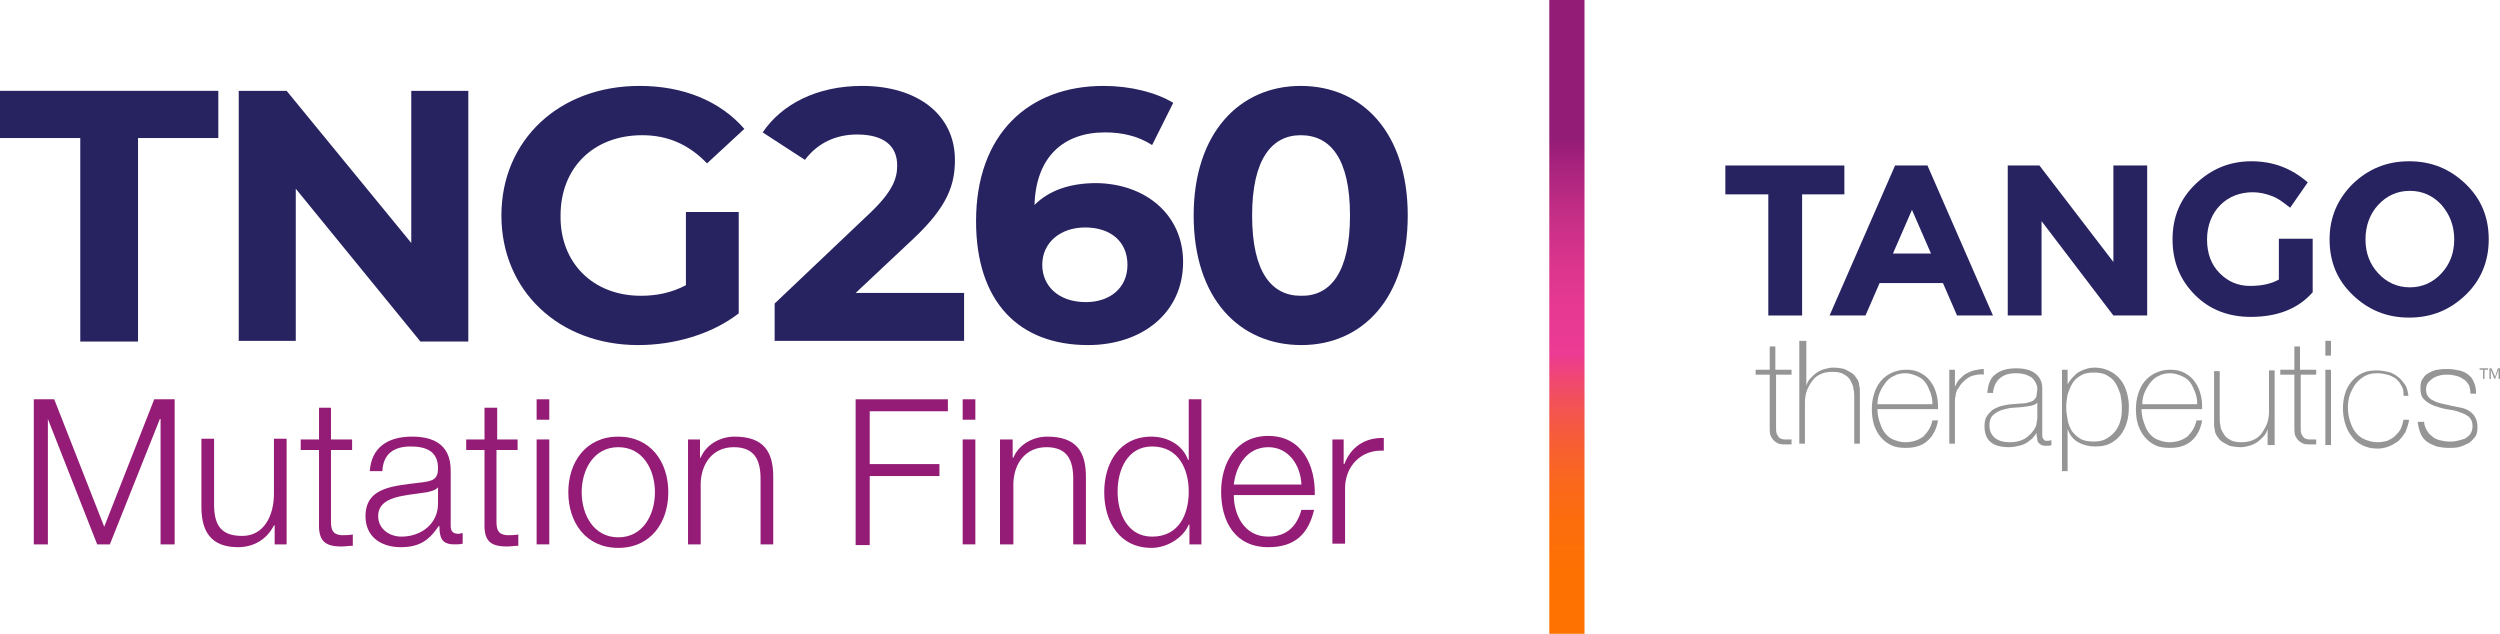
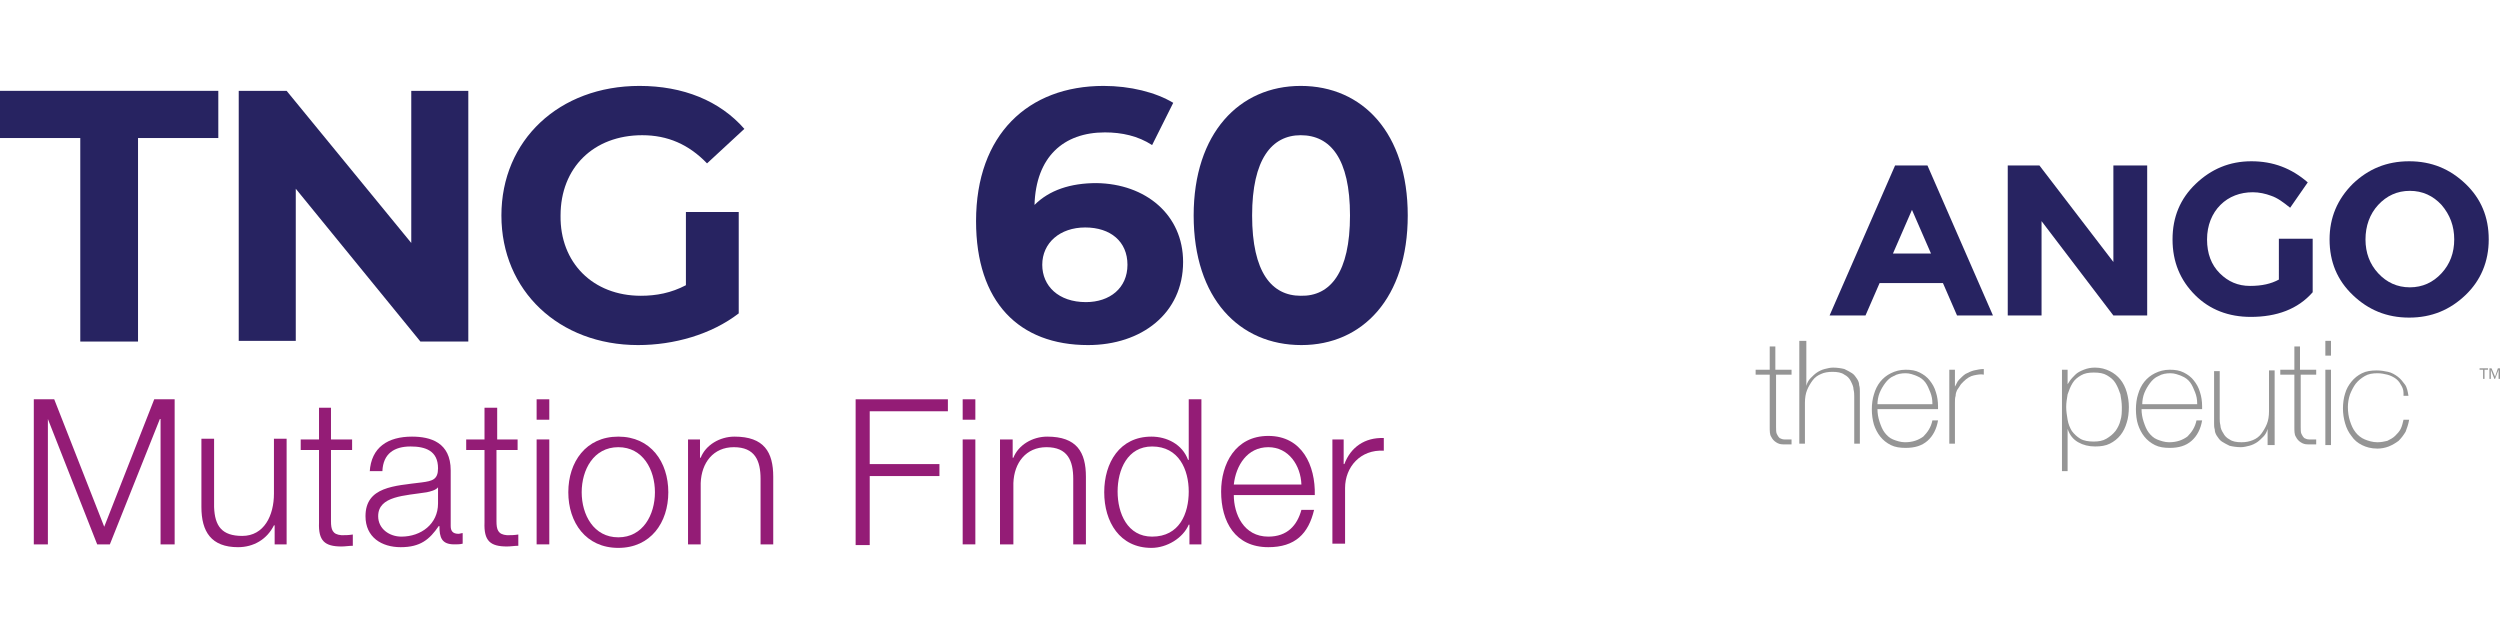
<svg xmlns="http://www.w3.org/2000/svg" version="1.1" id="Layer_1" x="0px" y="0px" viewBox="0 0 355 90" style="enable-background:new 0 0 355 90;" xml:space="preserve">
  <style type="text/css">
	.st0{fill:#272361;}
	.st1{fill:#941C76;}
	.st2{fill:url(#SVGID_1_);}
	.st3{fill:#959595;}
</style>
  <g>
    <g>
      <path class="st0" d="M11.4,19.6H0v-6.7h31v6.7H19.6v28.9h-8.2V19.6z" />
      <path class="st0" d="M66.5,12.9v35.6h-6.8L42,26.8v21.6h-8.1V12.9h6.8l17.7,21.6V12.9H66.5z" />
      <path class="st0" d="M97.4,30.1h7.5v14.4C101,47.5,95.7,49,90.6,49c-11.2,0-19.4-7.7-19.4-18.4s8.2-18.4,19.6-18.4    c6.2,0,11.4,2.1,14.9,6.1l-5.3,4.9c-2.6-2.7-5.6-4-9.2-4c-6.9,0-11.6,4.6-11.6,11.4C79.5,37.3,84.2,42,91,42    c2.2,0,4.3-0.4,6.4-1.5V30.1z" />
-       <path class="st0" d="M136.9,41.7v6.7H110v-5.3l13.7-13c3.1-3,3.7-4.8,3.7-6.6c0-2.8-1.9-4.4-5.7-4.4c-3,0-5.6,1.2-7.4,3.6l-6-3.9    c2.7-4,7.7-6.6,14.1-6.6c7.9,0,13.2,4.1,13.2,10.5c0,3.5-1,6.6-5.9,11.2l-8.2,7.7H136.9z" />
      <path class="st0" d="M168,37.2c0,7.3-5.9,11.8-13.5,11.8c-9.8,0-15.9-6.1-15.9-17.6c0-12.3,7.4-19.2,18.1-19.2    c3.8,0,7.4,0.9,9.9,2.4l-3,6c-2-1.3-4.3-1.8-6.7-1.8c-5.9,0-9.8,3.5-10,10.3c2.1-2.1,5.1-3.1,8.8-3.1    C162.7,26.1,168,30.5,168,37.2z M160.1,37.6c0-3.3-2.4-5.3-6-5.3c-3.6,0-6.1,2.2-6.1,5.3c0,3,2.3,5.3,6.2,5.3    C157.6,42.9,160.1,40.9,160.1,37.6z" />
      <path class="st0" d="M169.5,30.6c0-11.7,6.5-18.4,15.2-18.4c8.8,0,15.2,6.7,15.2,18.4S193.5,49,184.8,49    C176,49,169.5,42.4,169.5,30.6z M191.7,30.6c0-8.1-2.8-11.4-7-11.4c-4.1,0-6.9,3.4-6.9,11.4c0,8.1,2.8,11.4,6.9,11.4    C188.9,42.1,191.7,38.7,191.7,30.6z" />
    </g>
    <g>
      <path class="st1" d="M4.8,56.7h2.9l7.1,18.1l7.1-18.1h2.9v20.6h-2V59.5h-0.1l-7.1,17.8h-1.8L6.8,59.5H6.8v17.8h-2V56.7z" />
      <path class="st1" d="M40.7,77.3H39v-2.7h-0.1c-1,2-2.9,3.1-5.1,3.1c-3.8,0-5.2-2.2-5.2-5.7v-9.7h1.8v9.7c0.1,2.7,1.1,4.1,4,4.1    c3.1,0,4.5-2.9,4.5-6v-7.8h1.8V77.3z" />
      <path class="st1" d="M47,62.4h3v1.5h-3V74c0,1.2,0.2,1.9,1.5,2c0.5,0,1,0,1.6-0.1v1.6c-0.5,0-1.1,0.1-1.6,0.1    c-2.4,0-3.3-0.8-3.2-3.4V63.9h-2.6v-1.5h2.6v-4.5H47V62.4z" />
      <path class="st1" d="M52.5,67c0.2-3.5,2.6-5,6-5c2.6,0,5.5,0.8,5.5,4.8v7.9c0,0.7,0.3,1.1,1.1,1.1c0.2,0,0.4-0.1,0.6-0.1v1.5    c-0.4,0.1-0.7,0.1-1.2,0.1c-1.8,0-2.1-1-2.1-2.6h-0.1c-1.3,1.9-2.6,3-5.4,3c-2.7,0-5-1.4-5-4.4c0-4.2,4.1-4.3,8-4.8    c1.5-0.2,2.3-0.4,2.3-2c0-2.5-1.8-3.1-3.9-3.1c-2.3,0-3.9,1-4,3.5H52.5z M62.2,69.2L62.2,69.2c-0.3,0.4-1.1,0.6-1.6,0.7    c-3.1,0.5-6.9,0.5-6.9,3.4c0,1.8,1.6,2.9,3.3,2.9c2.8,0,5.2-1.8,5.2-4.7V69.2z" />
      <path class="st1" d="M70.5,62.4h3v1.5h-3V74c0,1.2,0.2,1.9,1.5,2c0.5,0,1,0,1.6-0.1v1.6c-0.5,0-1.1,0.1-1.6,0.1    c-2.4,0-3.3-0.8-3.2-3.4V63.9h-2.6v-1.5h2.6v-4.5h1.8V62.4z" />
      <path class="st1" d="M76.2,56.7H78v2.9h-1.8V56.7z M76.2,62.4H78v14.9h-1.8V62.4z" />
      <path class="st1" d="M94.9,69.9c0,4.3-2.5,7.9-7.1,7.9c-4.6,0-7.1-3.6-7.1-7.9s2.5-7.9,7.1-7.9C92.4,62,94.9,65.6,94.9,69.9z     M82.6,69.9c0,3.2,1.7,6.4,5.2,6.4c3.5,0,5.2-3.2,5.2-6.4c0-3.2-1.7-6.4-5.2-6.4C84.3,63.5,82.6,66.7,82.6,69.9z" />
      <path class="st1" d="M97.6,62.4h1.8V65h0.1c0.7-1.8,2.7-3,4.8-3c4.2,0,5.5,2.2,5.5,5.7v9.6h-1.8V68c0-2.6-0.8-4.5-3.8-4.5    c-2.9,0-4.6,2.2-4.7,5.1v8.7h-1.8V62.4z" />
      <path class="st1" d="M121.5,56.7h13.1v1.7h-11.1v7.5h9.9v1.7h-9.9v9.8h-2V56.7z" />
      <path class="st1" d="M136.7,56.7h1.8v2.9h-1.8V56.7z M136.7,62.4h1.8v14.9h-1.8V62.4z" />
      <path class="st1" d="M142,62.4h1.8V65h0.1c0.7-1.8,2.7-3,4.8-3c4.2,0,5.5,2.2,5.5,5.7v9.6h-1.8V68c0-2.6-0.8-4.5-3.8-4.5    c-2.9,0-4.6,2.2-4.7,5.1v8.7H142V62.4z" />
      <path class="st1" d="M170.6,77.3h-1.7v-2.8h-0.1c-0.8,1.9-3.1,3.3-5.3,3.3c-4.5,0-6.7-3.7-6.7-7.9c0-4.2,2.2-7.9,6.7-7.9    c2.2,0,4.4,1.1,5.2,3.3h0.1v-8.6h1.8V77.3z M163.6,76.2c3.9,0,5.2-3.3,5.2-6.4c0-3.1-1.4-6.4-5.2-6.4c-3.5,0-4.9,3.3-4.9,6.4    C158.7,72.9,160.1,76.2,163.6,76.2z" />
      <path class="st1" d="M175.2,70.3c0,2.7,1.4,5.9,4.9,5.9c2.7,0,4.1-1.6,4.7-3.8h1.8c-0.8,3.4-2.7,5.3-6.5,5.3    c-4.7,0-6.7-3.6-6.7-7.9c0-3.9,2-7.9,6.7-7.9c4.8,0,6.7,4.2,6.6,8.4H175.2z M184.8,68.8c-0.1-2.7-1.8-5.3-4.7-5.3    c-3,0-4.6,2.6-4.9,5.3H184.8z" />
      <path class="st1" d="M189.1,62.4h1.7v3.5h0.1c0.9-2.4,2.9-3.8,5.6-3.7V64c-3.3-0.2-5.5,2.3-5.5,5.3v7.9h-1.8V62.4z" />
    </g>
  </g>
  <linearGradient id="SVGID_1_" gradientUnits="userSpaceOnUse" x1="222.5" y1="90" x2="222.5" y2="-9.094947e-13">
    <stop offset="0" style="stop-color:#FD7200" />
    <stop offset="0.102" style="stop-color:#FD7103" />
    <stop offset="0.175" style="stop-color:#FC6D0C" />
    <stop offset="0.238" style="stop-color:#FA681C" />
    <stop offset="0.296" style="stop-color:#F75F32" />
    <stop offset="0.35" style="stop-color:#F3554E" />
    <stop offset="0.401" style="stop-color:#EF4871" />
    <stop offset="0.442" style="stop-color:#EB3B93" />
    <stop offset="0.512" style="stop-color:#E73992" />
    <stop offset="0.585" style="stop-color:#DA358D" />
    <stop offset="0.661" style="stop-color:#C52E86" />
    <stop offset="0.737" style="stop-color:#A8237D" />
    <stop offset="0.781" style="stop-color:#931C76" />
    <stop offset="1" style="stop-color:#931C76" />
  </linearGradient>
-   <rect x="220" class="st2" width="5" height="90" />
  <g>
    <g>
-       <polygon class="st0" points="255.9,27.6 255.9,44.8 251.1,44.8 251.1,27.6 245,27.6 245,23.5 261.9,23.5 261.9,27.6   " />
      <path class="st0" d="M277.9,44.8l-2-4.6h-9l-2,4.6h-5.1l9.3-21.3h4.6l9.3,21.3H277.9z M271.5,29.8l-2.7,6.2h5.4L271.5,29.8z" />
      <polygon class="st0" points="300.1,23.5 304.9,23.5 304.9,44.8 300.1,44.8 289.9,31.4 289.9,44.8 285.1,44.8 285.1,23.5     289.6,23.5 300.1,37.2   " />
      <path class="st0" d="M323.6,33.9h4.8v7.6c-2.1,2.4-5.1,3.5-8.8,3.5c-3.1,0-5.8-1-7.9-3.1c-2.1-2.1-3.2-4.7-3.2-7.9    c0-3.2,1.1-5.8,3.3-7.9c2.2-2.1,4.8-3.2,7.9-3.2c3.1,0,5.7,1,8,3l-2.5,3.6c-1-0.8-1.8-1.4-2.7-1.7c-0.8-0.3-1.7-0.5-2.6-0.5    c-1.8,0-3.4,0.6-4.6,1.8c-1.2,1.2-1.9,2.9-1.9,4.9c0,2,0.6,3.6,1.8,4.8c1.2,1.2,2.6,1.8,4.3,1.8s3-0.3,4.1-0.9V33.9z" />
      <path class="st0" d="M350.1,41.9c-2.2,2.1-4.8,3.2-8,3.2c-3.2,0-5.8-1.1-8-3.2c-2.2-2.1-3.3-4.7-3.3-7.9c0-3.1,1.1-5.7,3.3-7.9    c2.2-2.1,4.8-3.2,8-3.2c3.2,0,5.8,1.1,8,3.2c2.2,2.1,3.3,4.7,3.3,7.9C353.4,37.1,352.3,39.8,350.1,41.9 M348.5,34    c0-1.9-0.6-3.5-1.8-4.9c-1.2-1.3-2.7-2-4.5-2c-1.8,0-3.3,0.7-4.5,2c-1.2,1.3-1.8,3-1.8,4.9c0,1.9,0.6,3.5,1.8,4.8    c1.2,1.3,2.7,2,4.5,2c1.8,0,3.3-0.7,4.5-2C347.9,37.5,348.5,35.9,348.5,34" />
    </g>
    <g>
      <path class="st3" d="M254.5,53.2h-2.3v7.4c0,0.4,0,0.8,0.1,1c0.1,0.2,0.2,0.4,0.4,0.6c0.2,0.1,0.4,0.2,0.7,0.2c0.3,0,0.6,0,1,0    v0.7c-0.4,0-0.8,0-1.2,0c-0.4,0-0.7-0.1-1-0.3c-0.3-0.2-0.5-0.4-0.7-0.8c-0.2-0.3-0.2-0.8-0.2-1.4v-7.4h-2v-0.7h2v-3.3h0.8v3.3    h2.3V53.2z" />
      <path class="st3" d="M256.5,48.4v6.4h0c0.1-0.4,0.3-0.8,0.6-1.1c0.3-0.3,0.6-0.6,0.9-0.8c0.3-0.2,0.7-0.4,1.1-0.5    c0.4-0.1,0.8-0.2,1.2-0.2c0.6,0,1.2,0.1,1.6,0.2c0.4,0.2,0.8,0.4,1.1,0.6c0.3,0.2,0.5,0.5,0.7,0.8c0.2,0.3,0.3,0.6,0.3,0.9    c0.1,0.3,0.1,0.6,0.1,0.9c0,0.3,0,0.6,0,0.8v6.6h-0.8v-6.7c0-0.3,0-0.6-0.1-1c0-0.4-0.2-0.8-0.4-1.2c-0.2-0.4-0.5-0.7-0.9-0.9    c-0.4-0.3-1-0.4-1.7-0.4c-0.6,0-1.2,0.1-1.6,0.3c-0.5,0.2-0.9,0.5-1.2,0.9c-0.3,0.4-0.6,0.9-0.8,1.4c-0.2,0.5-0.3,1.1-0.3,1.8v5.8    h-0.8V48.4H256.5z" />
      <path class="st3" d="M266.6,58v0.1c0,0.6,0.1,1.2,0.3,1.8c0.2,0.6,0.4,1.1,0.7,1.5c0.3,0.4,0.7,0.8,1.2,1c0.5,0.2,1.1,0.4,1.7,0.4    c1.1,0,1.9-0.3,2.6-0.8c0.6-0.6,1.1-1.3,1.3-2.3h0.8c-0.2,1.2-0.7,2.2-1.5,2.9c-0.8,0.7-1.8,1-3.1,1c-0.8,0-1.5-0.1-2.1-0.4    c-0.6-0.3-1.1-0.7-1.5-1.2c-0.4-0.5-0.7-1.1-0.9-1.7c-0.2-0.7-0.3-1.4-0.3-2.2c0-0.7,0.1-1.5,0.3-2.1c0.2-0.7,0.5-1.3,0.9-1.8    c0.4-0.5,0.9-0.9,1.5-1.2c0.6-0.3,1.3-0.5,2.1-0.5c0.8,0,1.4,0.1,2,0.4c0.6,0.3,1.1,0.7,1.4,1.1c0.4,0.5,0.7,1,0.9,1.7    c0.2,0.6,0.3,1.3,0.3,2c0,0.1,0,0.1,0,0.2c0,0.1,0,0.2,0,0.2H266.6z M274.4,57.3c0-0.6-0.1-1.1-0.3-1.6c-0.2-0.5-0.4-1-0.7-1.4    c-0.3-0.4-0.7-0.7-1.2-0.9c-0.5-0.2-1-0.4-1.6-0.4c-0.6,0-1.2,0.1-1.7,0.4c-0.5,0.2-0.9,0.6-1.2,1c-0.3,0.4-0.6,0.9-0.8,1.4    c-0.2,0.5-0.3,1.1-0.3,1.6H274.4z" />
      <path class="st3" d="M277.6,54.9L277.6,54.9c0.2-0.3,0.3-0.7,0.6-1c0.3-0.3,0.6-0.6,0.9-0.8c0.4-0.2,0.8-0.4,1.2-0.5    c0.5-0.1,0.9-0.2,1.4-0.2v0.8c-0.4-0.1-0.9,0-1.4,0.1c-0.5,0.1-1,0.4-1.5,0.9c-0.2,0.2-0.4,0.4-0.5,0.6c-0.1,0.2-0.3,0.4-0.4,0.6    s-0.2,0.5-0.2,0.8c-0.1,0.3-0.1,0.6-0.1,1v5.8h-0.8V52.5h0.8V54.9z" />
-       <path class="st3" d="M289.4,61.1L289.4,61.1c-0.2,0.3-0.3,0.6-0.6,0.9c-0.2,0.3-0.5,0.5-0.9,0.8c-0.3,0.2-0.7,0.4-1.2,0.5    c-0.4,0.1-0.9,0.2-1.4,0.2c-1.1,0-2-0.2-2.6-0.7c-0.6-0.5-0.9-1.2-0.9-2.3c0-0.6,0.1-1.1,0.4-1.5c0.3-0.4,0.6-0.7,0.9-0.9    c0.4-0.2,0.8-0.4,1.3-0.5c0.5-0.1,0.9-0.2,1.3-0.2l1.2-0.1c0.6,0,1-0.1,1.3-0.2c0.3-0.1,0.6-0.2,0.7-0.4c0.2-0.2,0.3-0.4,0.3-0.6    c0-0.2,0.1-0.6,0.1-0.9c0-0.3-0.1-0.6-0.2-0.8c-0.1-0.2-0.3-0.5-0.5-0.7c-0.2-0.2-0.5-0.3-0.9-0.5c-0.4-0.1-0.8-0.2-1.4-0.2    c-1,0-1.7,0.2-2.3,0.7c-0.6,0.5-0.9,1.2-1,2.1h-0.8c0.1-1.2,0.4-2.1,1.1-2.6c0.7-0.6,1.7-0.9,3-0.9c1.3,0,2.2,0.3,2.8,0.8    c0.6,0.5,0.9,1.2,0.9,2v6.2c0,0.2,0,0.3,0,0.5c0,0.2,0,0.3,0.1,0.4c0,0.1,0.1,0.2,0.2,0.3c0.1,0.1,0.2,0.1,0.4,0.1    c0.1,0,0.3,0,0.6-0.1v0.7c-0.2,0.1-0.4,0.1-0.6,0.1c-0.3,0-0.6,0-0.8-0.1c-0.2-0.1-0.3-0.2-0.4-0.3c-0.1-0.1-0.2-0.3-0.2-0.5    c0-0.2-0.1-0.4-0.1-0.6V61.1z M289.4,57.1c-0.2,0.2-0.5,0.4-0.9,0.5c-0.4,0.1-0.8,0.1-1.3,0.2l-1.3,0.1c-0.4,0-0.8,0.1-1.2,0.2    c-0.4,0.1-0.7,0.2-1.1,0.4c-0.3,0.2-0.6,0.4-0.8,0.7c-0.2,0.3-0.3,0.7-0.3,1.2c0,0.8,0.3,1.4,0.8,1.8c0.5,0.4,1.2,0.6,2.1,0.6    c0.9,0,1.6-0.2,2.1-0.5c0.5-0.3,0.9-0.7,1.2-1.1c0.3-0.4,0.5-0.8,0.5-1.2c0.1-0.4,0.1-0.7,0.1-0.8V57.1z" />
      <path class="st3" d="M293.4,55L293.4,55c0.1-0.3,0.3-0.6,0.5-0.9c0.2-0.3,0.5-0.6,0.8-0.9c0.3-0.3,0.7-0.5,1.2-0.7    c0.5-0.2,1-0.3,1.6-0.3c0.8,0,1.5,0.2,2.1,0.5c0.6,0.3,1.1,0.7,1.5,1.2c0.4,0.5,0.7,1.1,0.9,1.8c0.2,0.7,0.3,1.4,0.3,2.1    c0,0.8-0.1,1.6-0.3,2.2c-0.2,0.7-0.5,1.3-0.9,1.8c-0.4,0.5-0.9,0.9-1.5,1.2c-0.6,0.3-1.3,0.4-2.1,0.4c-0.9,0-1.7-0.2-2.4-0.6    c-0.7-0.4-1.2-1-1.5-1.9h0l0,6h-0.8V52.5h0.8V55z M297.3,62.7c0.7,0,1.3-0.1,1.8-0.4c0.5-0.3,0.9-0.6,1.3-1.1    c0.3-0.4,0.6-1,0.7-1.5c0.2-0.6,0.2-1.2,0.2-1.9c0-0.6-0.1-1.2-0.2-1.8c-0.2-0.6-0.4-1.1-0.7-1.6c-0.3-0.5-0.7-0.8-1.2-1.1    c-0.5-0.3-1.1-0.4-1.9-0.4c-0.7,0-1.3,0.1-1.8,0.4c-0.5,0.3-0.9,0.6-1.2,1.1s-0.5,1-0.7,1.6c-0.1,0.6-0.2,1.2-0.2,1.8    c0,0.6,0.1,1.2,0.2,1.8c0.1,0.6,0.3,1.1,0.6,1.6c0.3,0.4,0.7,0.8,1.2,1.1C295.9,62.6,296.6,62.7,297.3,62.7" />
      <path class="st3" d="M304.1,58v0.1c0,0.6,0.1,1.2,0.3,1.8c0.2,0.6,0.4,1.1,0.7,1.5c0.3,0.4,0.7,0.8,1.2,1c0.5,0.2,1.1,0.4,1.7,0.4    c1.1,0,1.9-0.3,2.6-0.8c0.6-0.6,1.1-1.3,1.3-2.3h0.8c-0.2,1.2-0.7,2.2-1.5,2.9c-0.8,0.7-1.8,1-3.1,1c-0.8,0-1.5-0.1-2.1-0.4    c-0.6-0.3-1.1-0.7-1.5-1.2c-0.4-0.5-0.7-1.1-0.9-1.7s-0.3-1.4-0.3-2.2c0-0.7,0.1-1.5,0.3-2.1c0.2-0.7,0.5-1.3,0.9-1.8    c0.4-0.5,0.9-0.9,1.5-1.2c0.6-0.3,1.3-0.5,2.1-0.5c0.8,0,1.4,0.1,2,0.4c0.6,0.3,1.1,0.7,1.4,1.1c0.4,0.5,0.7,1,0.9,1.7    c0.2,0.6,0.3,1.3,0.3,2c0,0.1,0,0.1,0,0.2c0,0.1,0,0.2,0,0.2H304.1z M312,57.3c0-0.6-0.1-1.1-0.3-1.6c-0.2-0.5-0.4-1-0.7-1.4    c-0.3-0.4-0.7-0.7-1.2-0.9c-0.5-0.2-1-0.4-1.6-0.4c-0.6,0-1.2,0.1-1.7,0.4c-0.5,0.2-0.9,0.6-1.2,1c-0.3,0.4-0.6,0.9-0.8,1.4    c-0.2,0.5-0.3,1.1-0.3,1.6H312z" />
      <path class="st3" d="M322.8,63.2h-0.8v-2.3h0c-0.1,0.4-0.3,0.8-0.6,1.1c-0.3,0.3-0.6,0.6-0.9,0.8c-0.3,0.2-0.7,0.4-1.1,0.5    c-0.4,0.1-0.8,0.2-1.2,0.2c-0.6,0-1.2-0.1-1.6-0.2c-0.4-0.2-0.8-0.4-1.1-0.6c-0.3-0.2-0.5-0.5-0.7-0.8c-0.2-0.3-0.3-0.6-0.3-0.9    c-0.1-0.3-0.1-0.6-0.1-0.9c0-0.3,0-0.6,0-0.8v-6.6h0.8v6.7c0,0.3,0,0.6,0.1,1c0,0.4,0.2,0.8,0.4,1.1c0.2,0.4,0.5,0.7,0.9,0.9    c0.4,0.3,1,0.4,1.7,0.4c0.6,0,1.1-0.1,1.6-0.3c0.5-0.2,0.9-0.5,1.2-0.9c0.3-0.4,0.6-0.9,0.8-1.4c0.2-0.5,0.3-1.1,0.3-1.8v-5.8h0.8    V63.2z" />
      <path class="st3" d="M329,53.2h-2.3v7.4c0,0.4,0,0.8,0.1,1c0.1,0.2,0.2,0.4,0.4,0.6c0.2,0.1,0.4,0.2,0.7,0.2c0.3,0,0.6,0,1,0v0.7    c-0.4,0-0.8,0-1.2,0c-0.4,0-0.7-0.1-1-0.3c-0.3-0.2-0.5-0.4-0.7-0.8c-0.2-0.3-0.2-0.8-0.2-1.4v-7.4h-2v-0.7h2v-3.3h0.8v3.3h2.3    V53.2z" />
      <path class="st3" d="M330.2,48.4h0.8v2.1h-0.8V48.4z M330.2,52.5h0.8v10.7h-0.8V52.5z" />
      <path class="st3" d="M341.3,55.8c0-0.5-0.2-0.9-0.4-1.2c-0.2-0.4-0.5-0.7-0.8-0.9c-0.3-0.2-0.7-0.4-1.1-0.5    c-0.4-0.1-0.9-0.2-1.4-0.2c-0.7,0-1.3,0.1-1.8,0.4c-0.5,0.3-0.9,0.6-1.3,1.1c-0.3,0.4-0.6,1-0.8,1.5c-0.2,0.6-0.3,1.2-0.3,1.8    c0,0.7,0.1,1.4,0.3,2c0.2,0.6,0.4,1.1,0.8,1.6c0.3,0.4,0.8,0.8,1.3,1c0.5,0.2,1.1,0.4,1.8,0.4c0.5,0,1-0.1,1.4-0.2    c0.4-0.2,0.8-0.4,1.1-0.7c0.3-0.3,0.6-0.6,0.8-1c0.2-0.4,0.3-0.9,0.4-1.3h0.8c-0.1,0.6-0.3,1.2-0.5,1.7c-0.3,0.5-0.6,0.9-1,1.3    c-0.4,0.3-0.9,0.6-1.4,0.8c-0.5,0.2-1.1,0.3-1.6,0.3c-0.9,0-1.6-0.2-2.2-0.5c-0.6-0.3-1.1-0.7-1.5-1.3c-0.4-0.5-0.7-1.1-0.9-1.8    c-0.2-0.7-0.3-1.4-0.3-2.1c0-0.7,0.1-1.5,0.3-2.1c0.2-0.7,0.5-1.2,0.9-1.7c0.4-0.5,0.9-0.9,1.5-1.2c0.6-0.3,1.3-0.4,2.1-0.4    c0.6,0,1.1,0.1,1.6,0.2c0.5,0.1,1,0.4,1.4,0.7c0.4,0.3,0.7,0.7,1,1.1c0.3,0.4,0.4,1,0.5,1.6H341.3z" />
-       <path class="st3" d="M344.2,59.6c0,0.5,0.1,0.9,0.3,1.3c0.2,0.4,0.4,0.7,0.8,1c0.3,0.3,0.7,0.5,1.1,0.6c0.4,0.1,0.9,0.2,1.4,0.2    c0.3,0,0.7,0,1.1-0.1c0.4-0.1,0.8-0.2,1.1-0.3c0.3-0.2,0.6-0.4,0.8-0.7c0.2-0.3,0.3-0.7,0.3-1.1c0-0.6-0.2-1-0.5-1.3    c-0.4-0.3-0.8-0.5-1.4-0.7c-0.5-0.2-1.1-0.3-1.8-0.4c-0.6-0.1-1.2-0.3-1.8-0.5c-0.5-0.2-1-0.5-1.4-0.9c-0.4-0.4-0.5-0.9-0.5-1.7    c0-0.5,0.1-1,0.4-1.3c0.2-0.4,0.5-0.6,0.9-0.8c0.4-0.2,0.8-0.4,1.2-0.4c0.5-0.1,0.9-0.1,1.4-0.1c0.6,0,1.1,0.1,1.6,0.2    c0.5,0.1,0.9,0.3,1.3,0.6c0.4,0.3,0.6,0.6,0.8,1.1c0.2,0.4,0.3,0.9,0.3,1.6h-0.8c0-0.5-0.1-0.9-0.2-1.2c-0.2-0.3-0.4-0.6-0.7-0.8    c-0.3-0.2-0.6-0.4-1-0.5c-0.4-0.1-0.8-0.2-1.3-0.2c-0.4,0-0.7,0-1.1,0.1c-0.4,0.1-0.7,0.2-1,0.4c-0.3,0.2-0.5,0.4-0.7,0.6    c-0.2,0.3-0.3,0.6-0.3,1c0,0.4,0.1,0.8,0.3,1c0.2,0.3,0.5,0.5,0.8,0.6c0.3,0.2,0.7,0.3,1.1,0.4c0.4,0.1,0.9,0.2,1.3,0.3    c0.5,0.1,1,0.2,1.5,0.3c0.5,0.1,0.9,0.3,1.2,0.5c0.3,0.2,0.6,0.5,0.8,0.9c0.2,0.4,0.3,0.8,0.3,1.4c0,0.6-0.1,1.1-0.4,1.4    c-0.3,0.4-0.6,0.7-1,0.9c-0.4,0.2-0.9,0.4-1.3,0.5c-0.5,0.1-1,0.1-1.4,0.1c-0.6,0-1.2-0.1-1.7-0.2c-0.5-0.2-1-0.4-1.4-0.7    c-0.4-0.3-0.7-0.7-0.9-1.2c-0.2-0.5-0.3-1-0.4-1.6H344.2z" />
      <polygon class="st3" points="352.1,52.5 352.1,52.3 353.3,52.3 353.3,52.5 352.8,52.5 352.8,53.8 352.6,53.8 352.6,52.5   " />
      <polygon class="st3" points="353.8,52.3 354.3,53.5 354.7,52.3 355,52.3 355,53.8 354.8,53.8 354.8,52.5 354.8,52.5 354.3,53.8     354.2,53.8 353.7,52.5 353.7,52.5 353.7,53.8 353.5,53.8 353.5,52.3   " />
    </g>
  </g>
</svg>